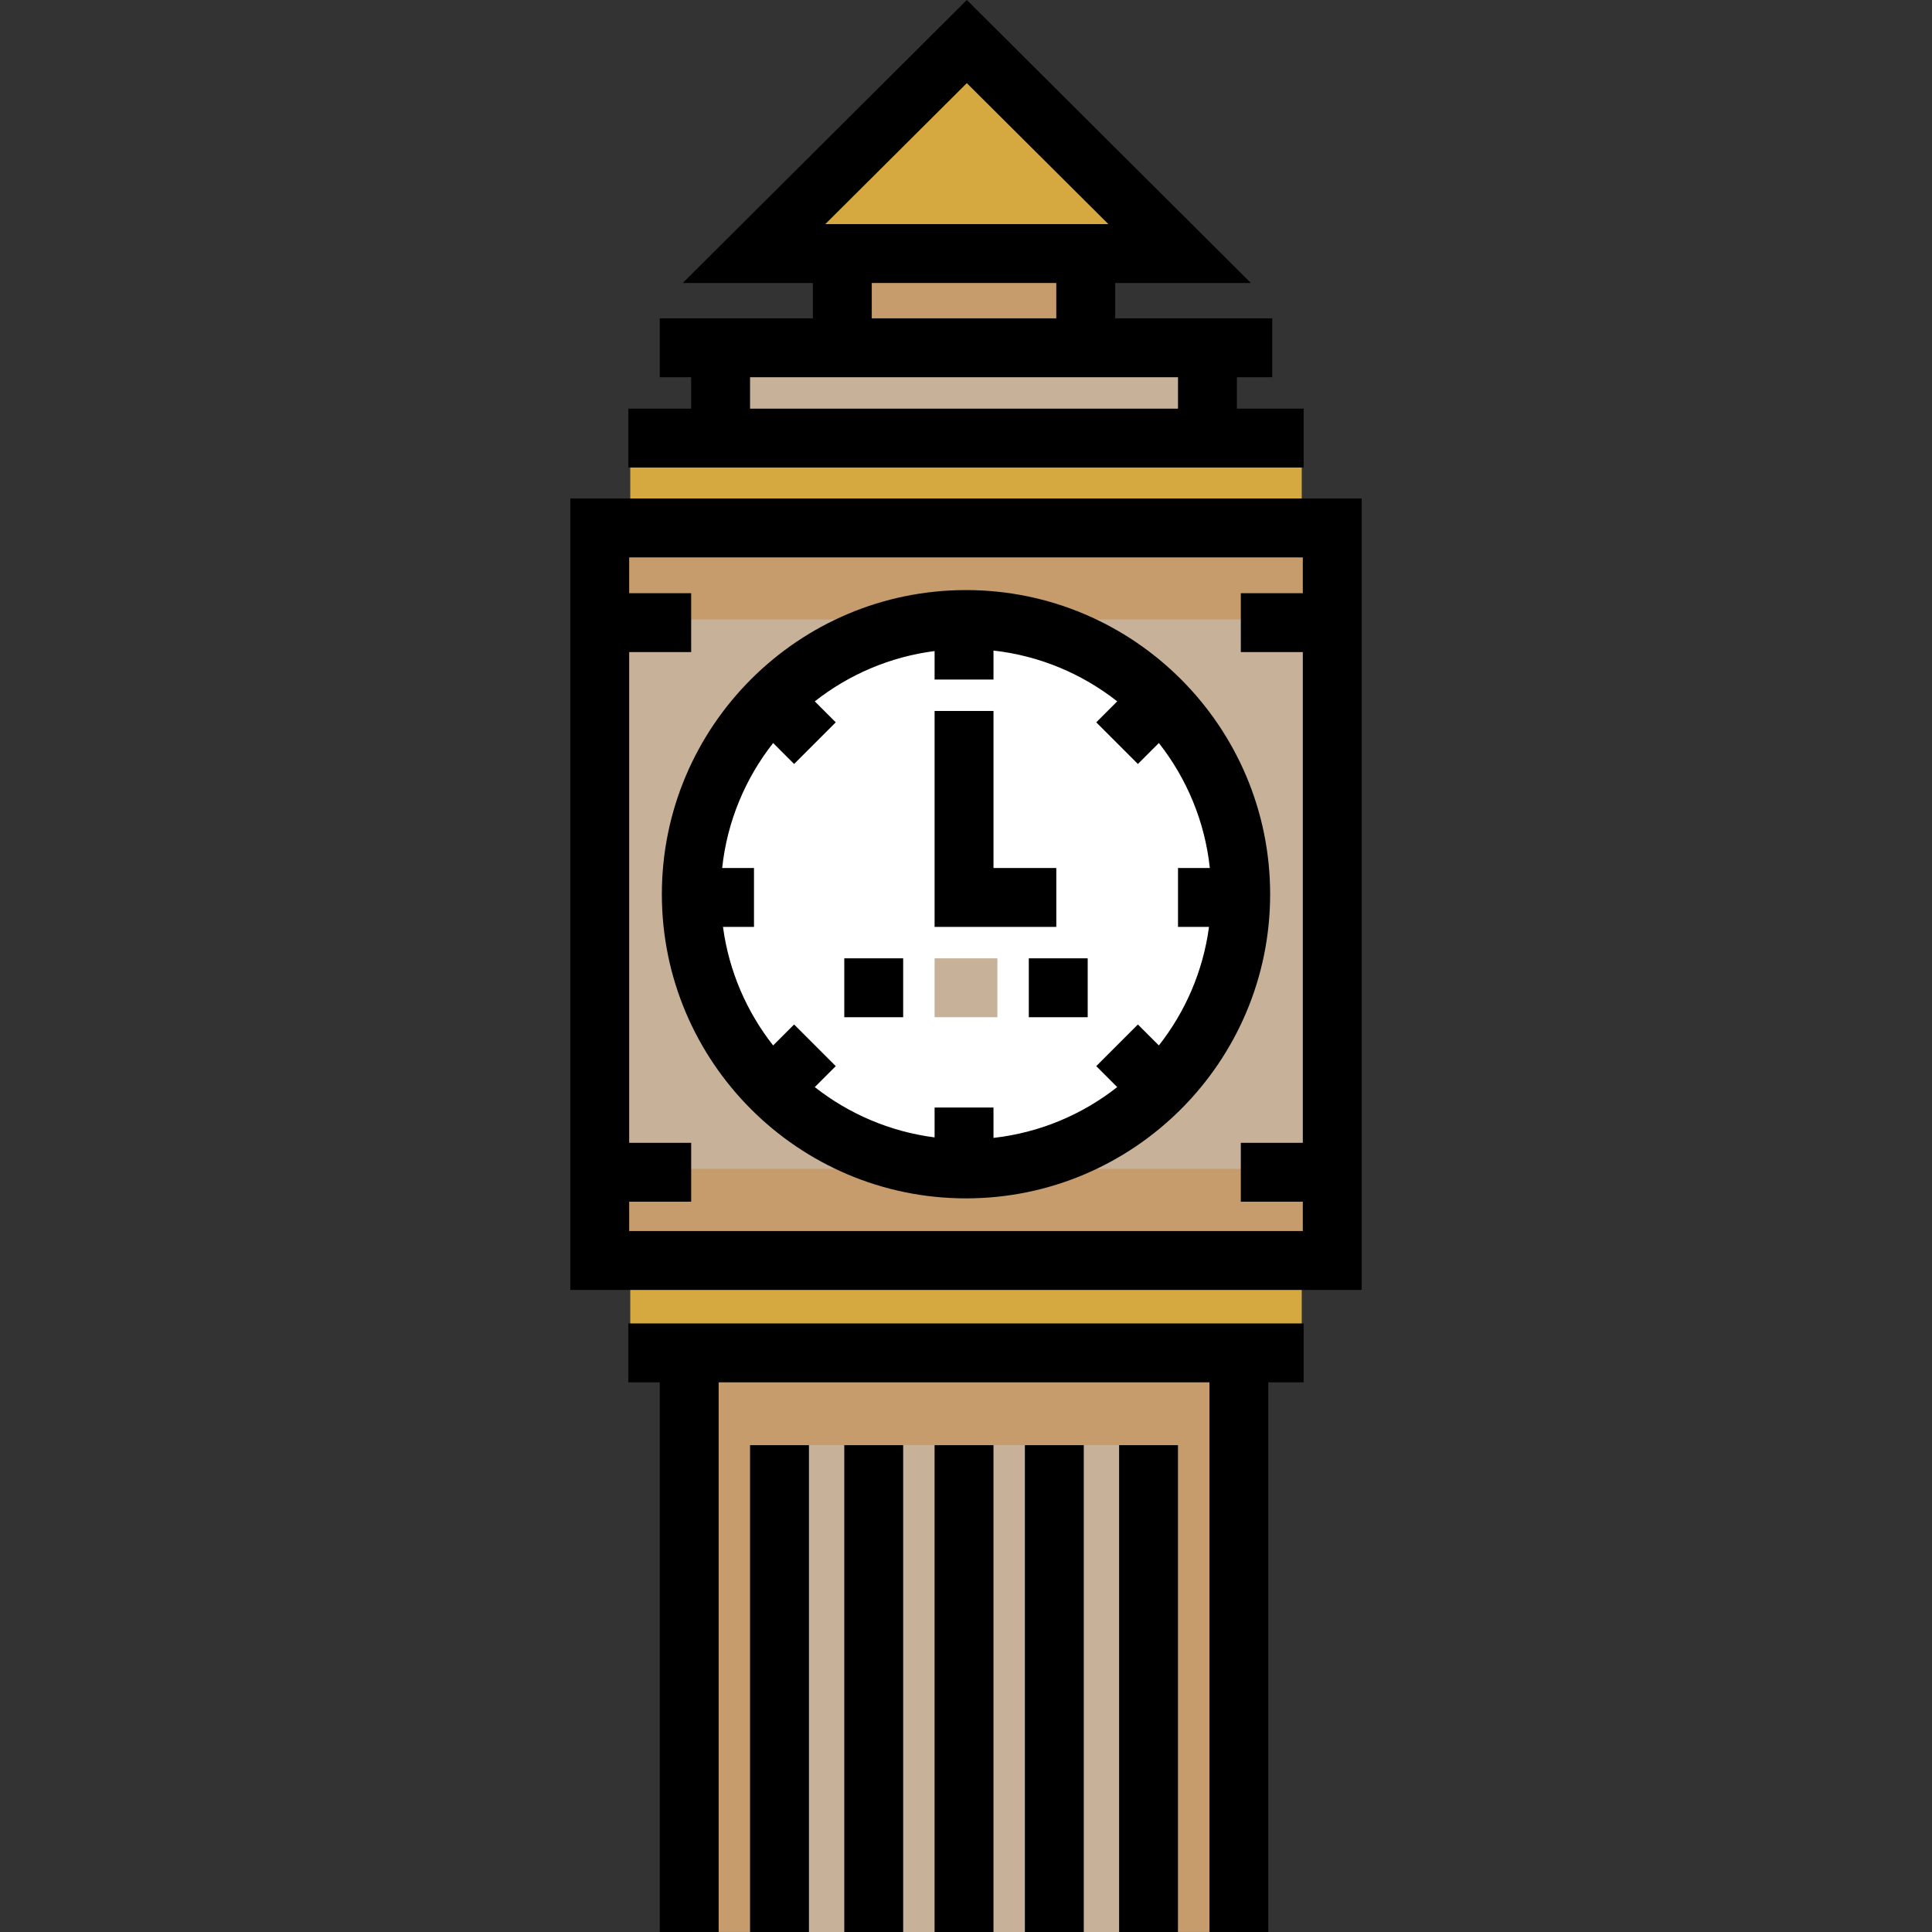
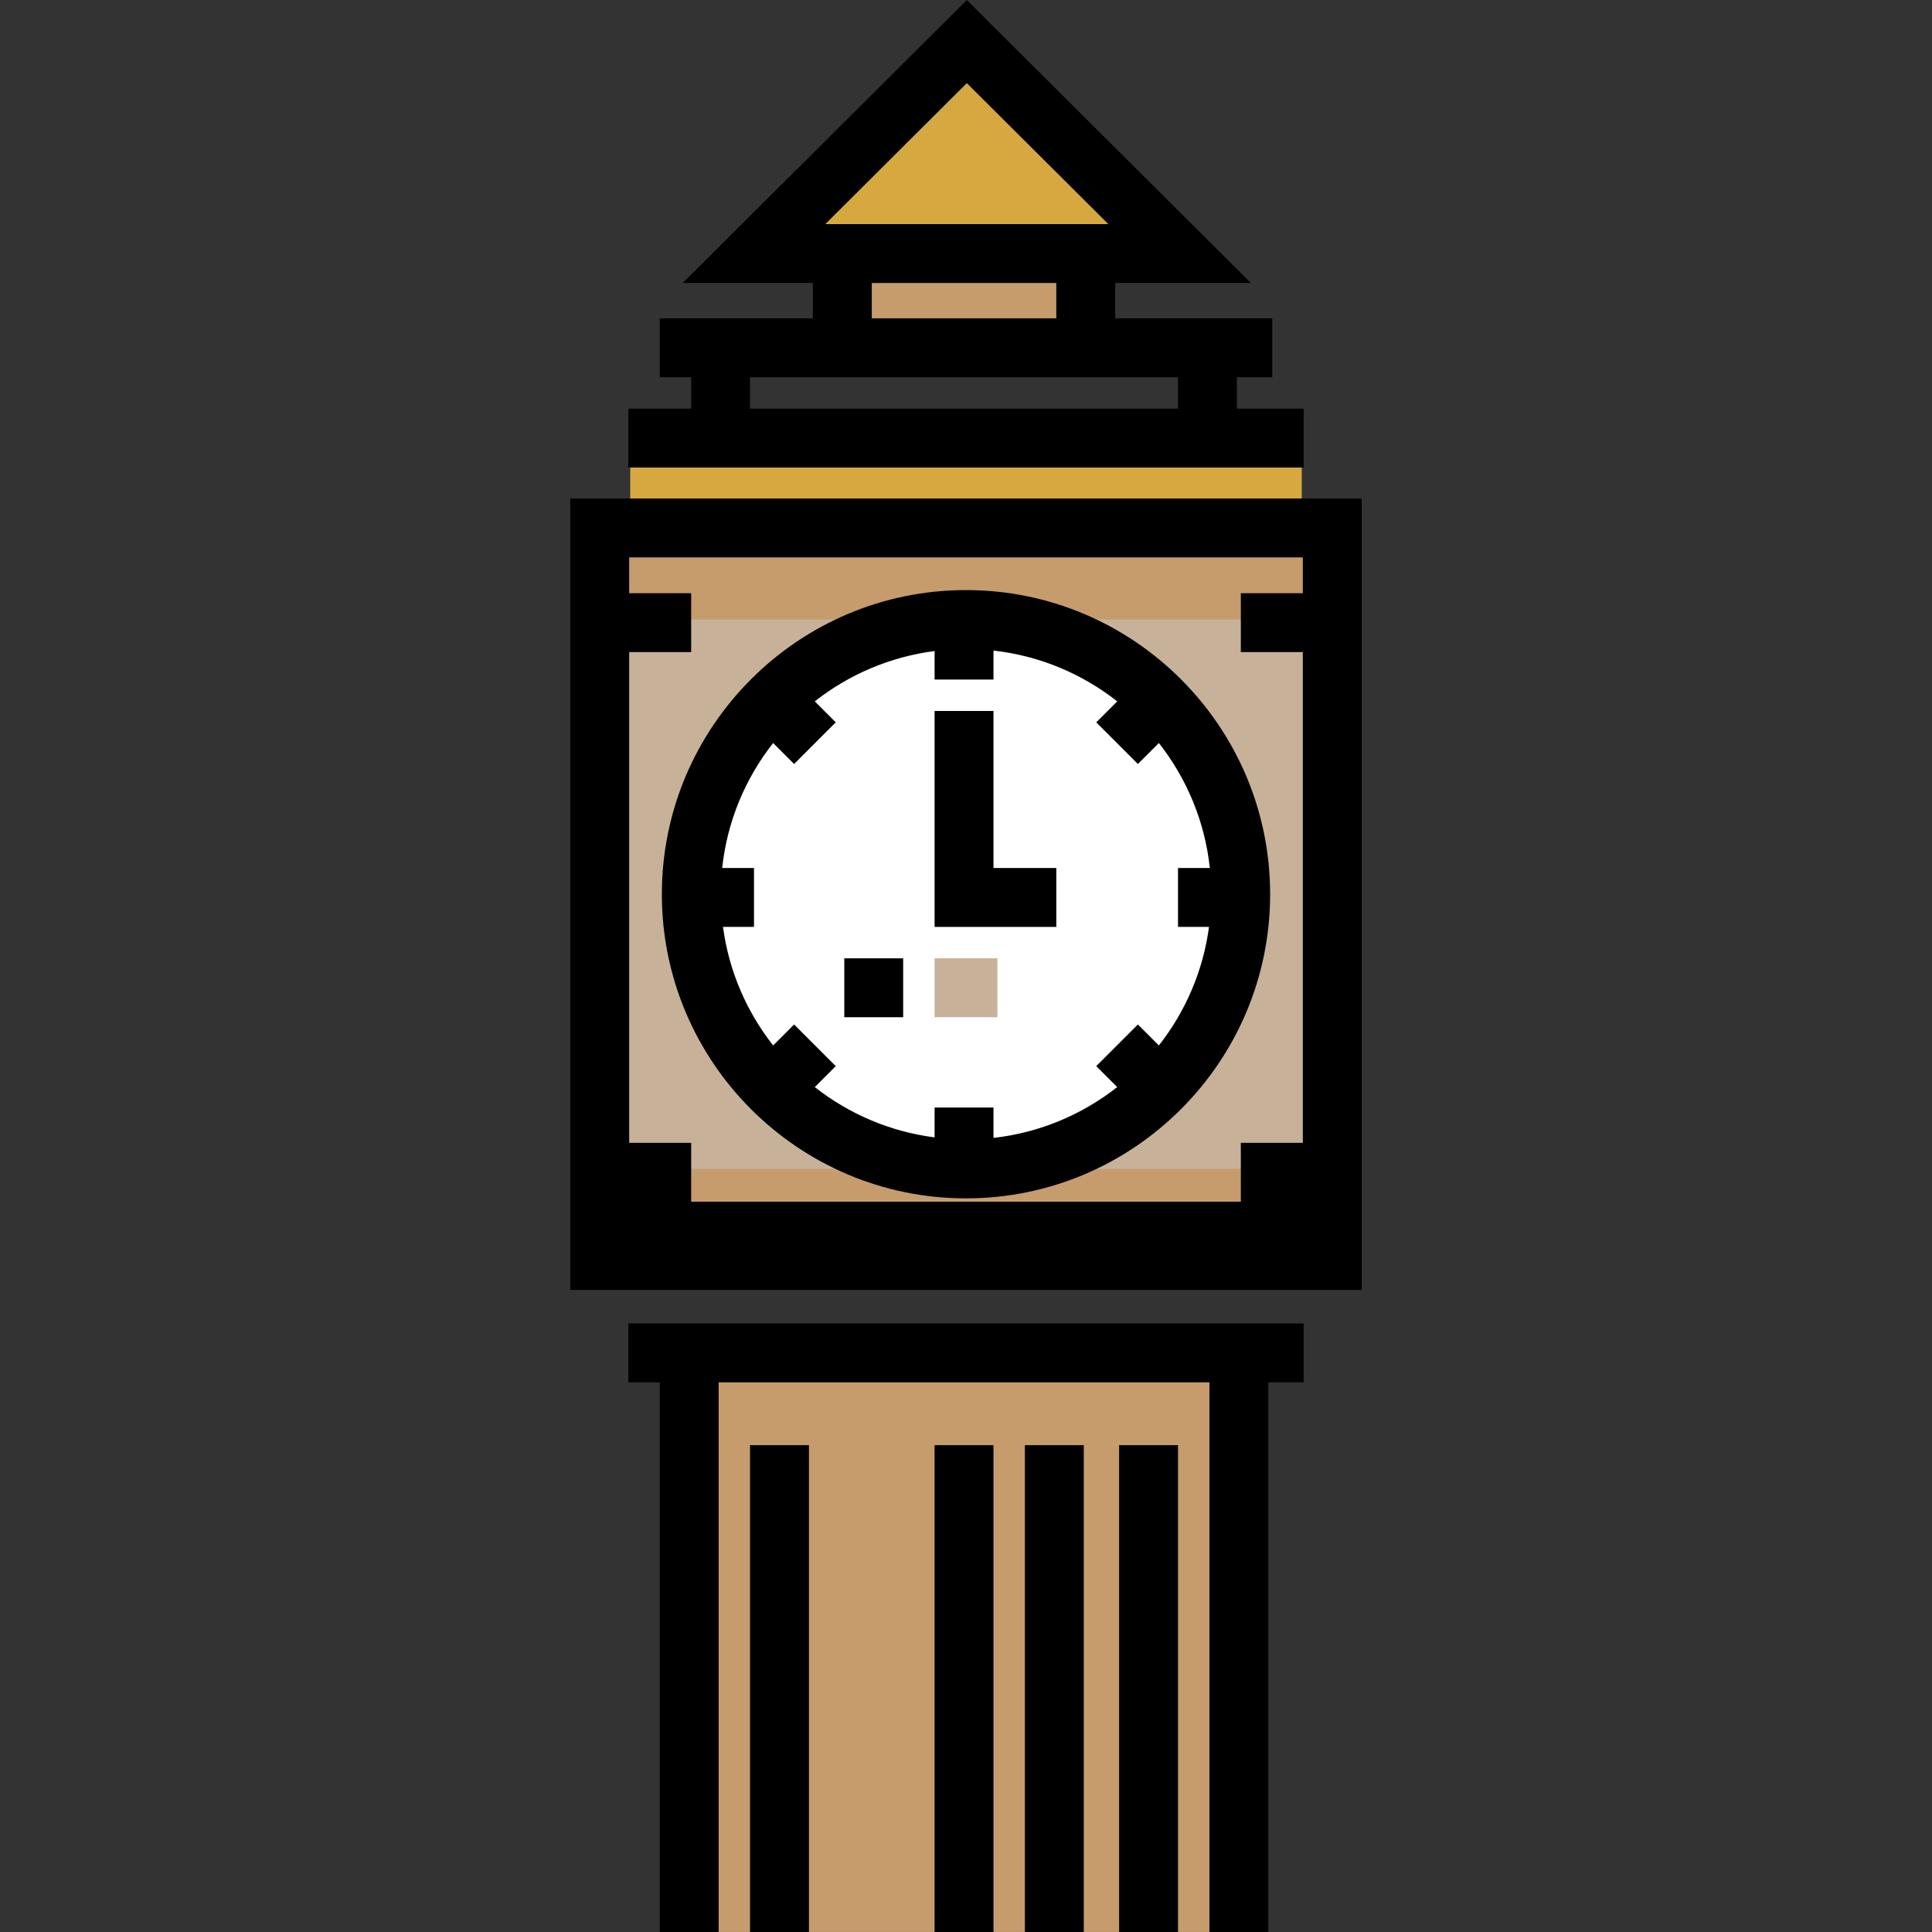
<svg xmlns="http://www.w3.org/2000/svg" version="1.1" id="Layer_1" viewBox="0 0 512.004 512.004" xml:space="preserve">
  <rect x="0" y="0" width="512.004" height="512.004" fill="#333333" stroke="none" />
  <rect x="183.208" y="358.306" style="fill:#C69C6D;" width="144.833" height="153.688" />
  <g>
-     <rect x="199.377" y="382.986" style="fill:#C7B299;" width="112.808" height="129.018" />
-     <rect x="191.292" y="91.384" style="fill:#C7B299;" width="129.424" height="24.266" />
-   </g>
+     </g>
  <rect x="223.651" y="67.121" style="fill:#C69C6D;" width="64.707" height="24.266" />
  <g>
    <polygon style="fill:#D5A940;" points="312.622,66.679 199.381,66.679 256.002,10.278 256.002,10.168  " />
-     <rect x="167.029" y="334.042" style="fill:#D5A940;" width="177.951" height="24.266" />
    <rect x="167.029" y="115.648" style="fill:#D5A940;" width="177.951" height="24.266" />
  </g>
  <circle style="fill:#FFFFFF;" cx="255.999" cy="236.977" r="72.798" />
  <path style="fill:#C7B299;" d="M159.239,139.512V334.08h193.527V139.512H159.239z M256.002,309.779  c-40.206,0-72.798-32.594-72.798-72.798c0-40.206,32.593-72.798,72.798-72.798s72.798,32.593,72.798,72.798  S296.208,309.779,256.002,309.779z" />
  <g>
    <rect x="158.934" y="309.779" style="fill:#C69C6D;" width="194.131" height="24.266" />
    <rect x="158.934" y="139.912" style="fill:#C69C6D;" width="194.131" height="24.266" />
  </g>
  <polygon points="279.933,245.64 247.678,245.64 247.678,188.414 263.285,188.414 263.285,230.033 279.933,230.033 " />
-   <path d="M151.134,132.113v209.736H360.87V132.113H151.134z M166.741,326.242v-7.769h16.428v-15.607h-16.428V172.807h16.428V157.2  h-16.428v-9.48h178.522v9.48h-16.428v15.607h16.428v130.059h-16.428v15.607h16.428v7.769H166.741z" />
+   <path d="M151.134,132.113v209.736H360.87V132.113H151.134z M166.741,326.242v-7.769h16.428v-15.607h-16.428V172.807h16.428V157.2  h-16.428v-9.48h178.522v9.48h-16.428v15.607h16.428v130.059h-16.428v15.607h16.428H166.741z" />
  <rect x="198.773" y="382.986" width="15.607" height="129.018" />
-   <rect x="223.744" y="382.986" width="15.607" height="129.018" />
  <rect x="247.675" y="382.986" width="15.607" height="129.018" />
  <rect x="271.606" y="382.986" width="15.607" height="129.018" />
  <polygon points="345.482,350.727 166.522,350.727 166.522,366.334 174.846,366.334 174.846,512 190.453,512 190.453,366.334   320.511,366.334 320.511,512 336.118,512 336.118,366.334 345.482,366.334 " />
  <rect x="296.577" y="382.986" width="15.607" height="129.018" />
  <path d="M327.794,108.298v-8.324h9.364V84.367H295.54v-9.364h35.974L256.22,0l-75.294,75.003h34.498v9.364h-40.578v15.607h8.324  v8.324h-16.647v15.607h178.961v-15.607H327.794z M256.22,22.029l37.513,37.367h-75.024L256.22,22.029z M231.031,75.003h48.902v9.364  h-48.902V75.003z M312.187,108.298H198.776v-8.324h113.411V108.298z" />
  <rect x="223.744" y="253.968" width="15.607" height="15.607" />
  <rect x="247.675" y="253.968" style="fill:#C7B299;" width="16.647" height="15.607" />
-   <rect x="272.646" y="253.968" width="15.607" height="15.607" />
  <path d="M256.002,156.379c-44.444,0-80.602,36.158-80.602,80.602s36.158,80.602,80.602,80.602s80.602-36.158,80.602-80.602  S300.446,156.379,256.002,156.379z M320.403,245.64c-1.572,11.752-6.293,22.514-13.289,31.416l-5.557-5.557l-11.036,11.036  l5.557,5.557c-9.25,7.269-20.505,12.087-32.792,13.464v-8.055h-15.607v7.923c-11.882-1.526-22.764-6.269-31.752-13.332l5.557-5.557  l-11.036-11.036l-5.557,5.557c-6.996-8.903-11.716-19.665-13.289-31.416h8.216v-15.607h-8.433  c1.327-12.419,6.172-23.793,13.506-33.127l5.557,5.557l11.036-11.037l-5.557-5.557c8.988-7.063,19.87-11.804,31.752-13.332v7.553  h15.607v-7.686c12.288,1.378,23.543,6.195,32.792,13.464l-5.557,5.557l11.036,11.037l5.557-5.557  c7.334,9.334,12.181,20.708,13.506,33.127h-8.433v15.607h8.216V245.64z" />
</svg>